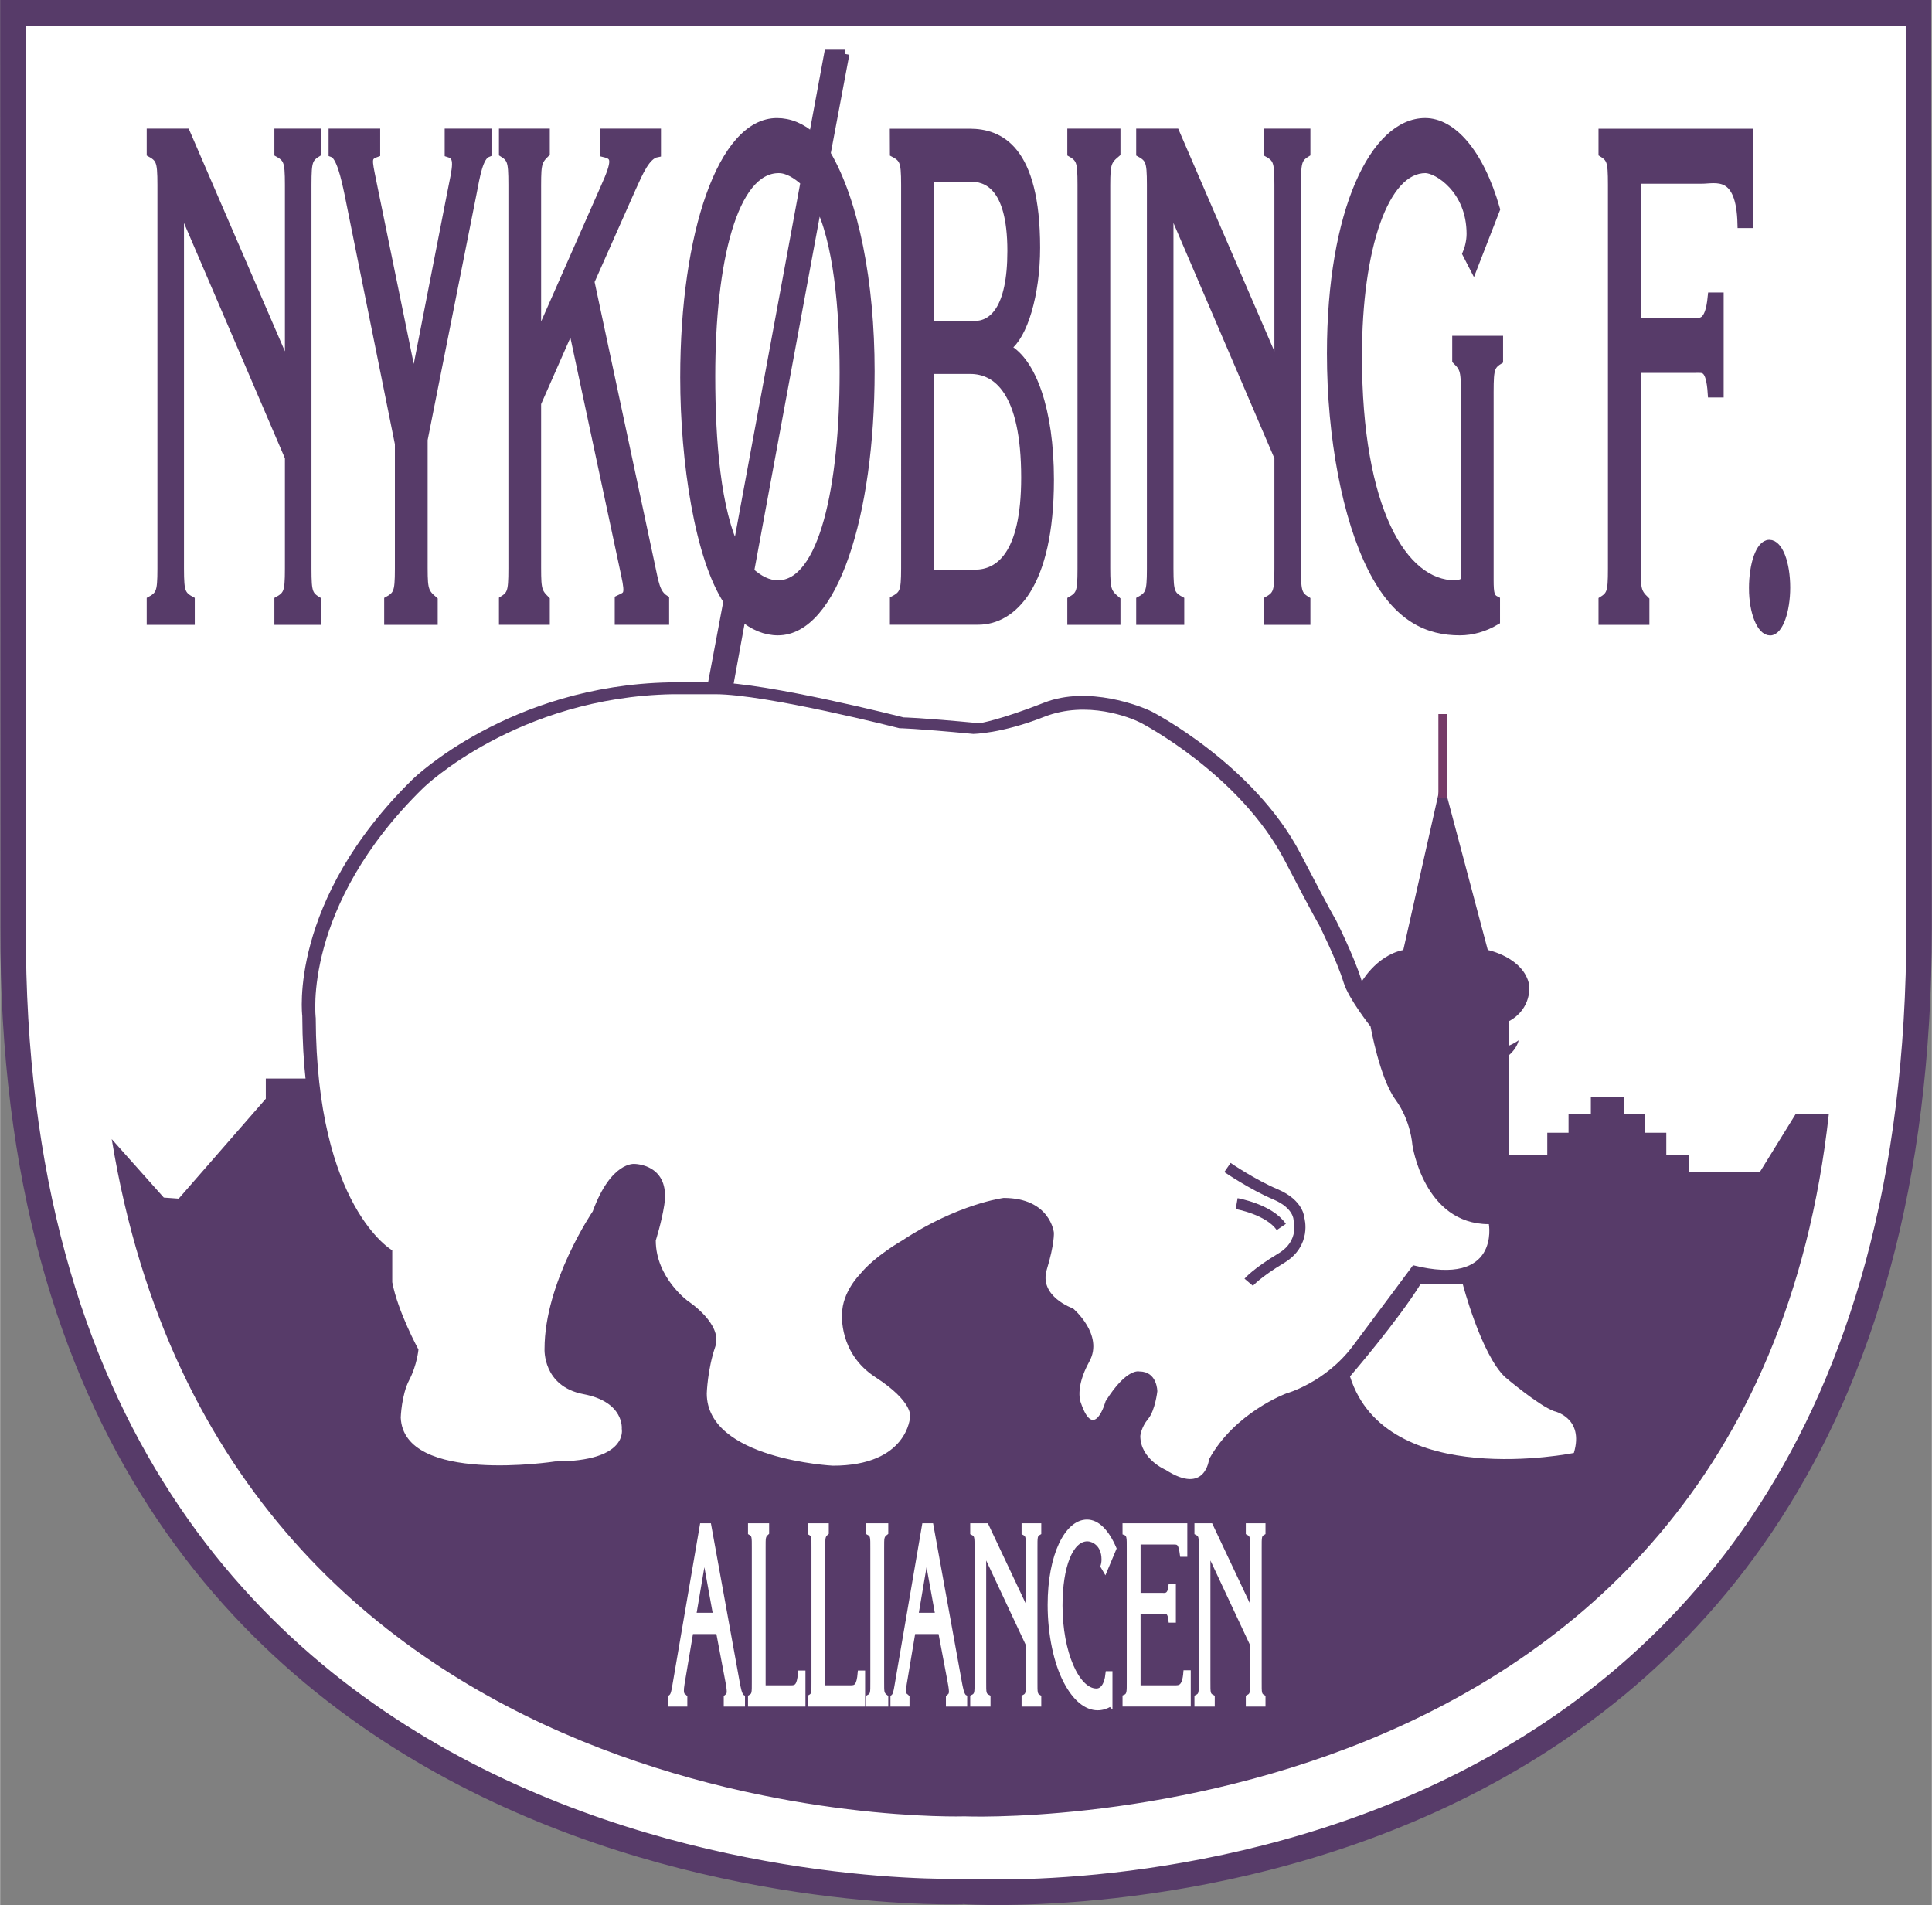
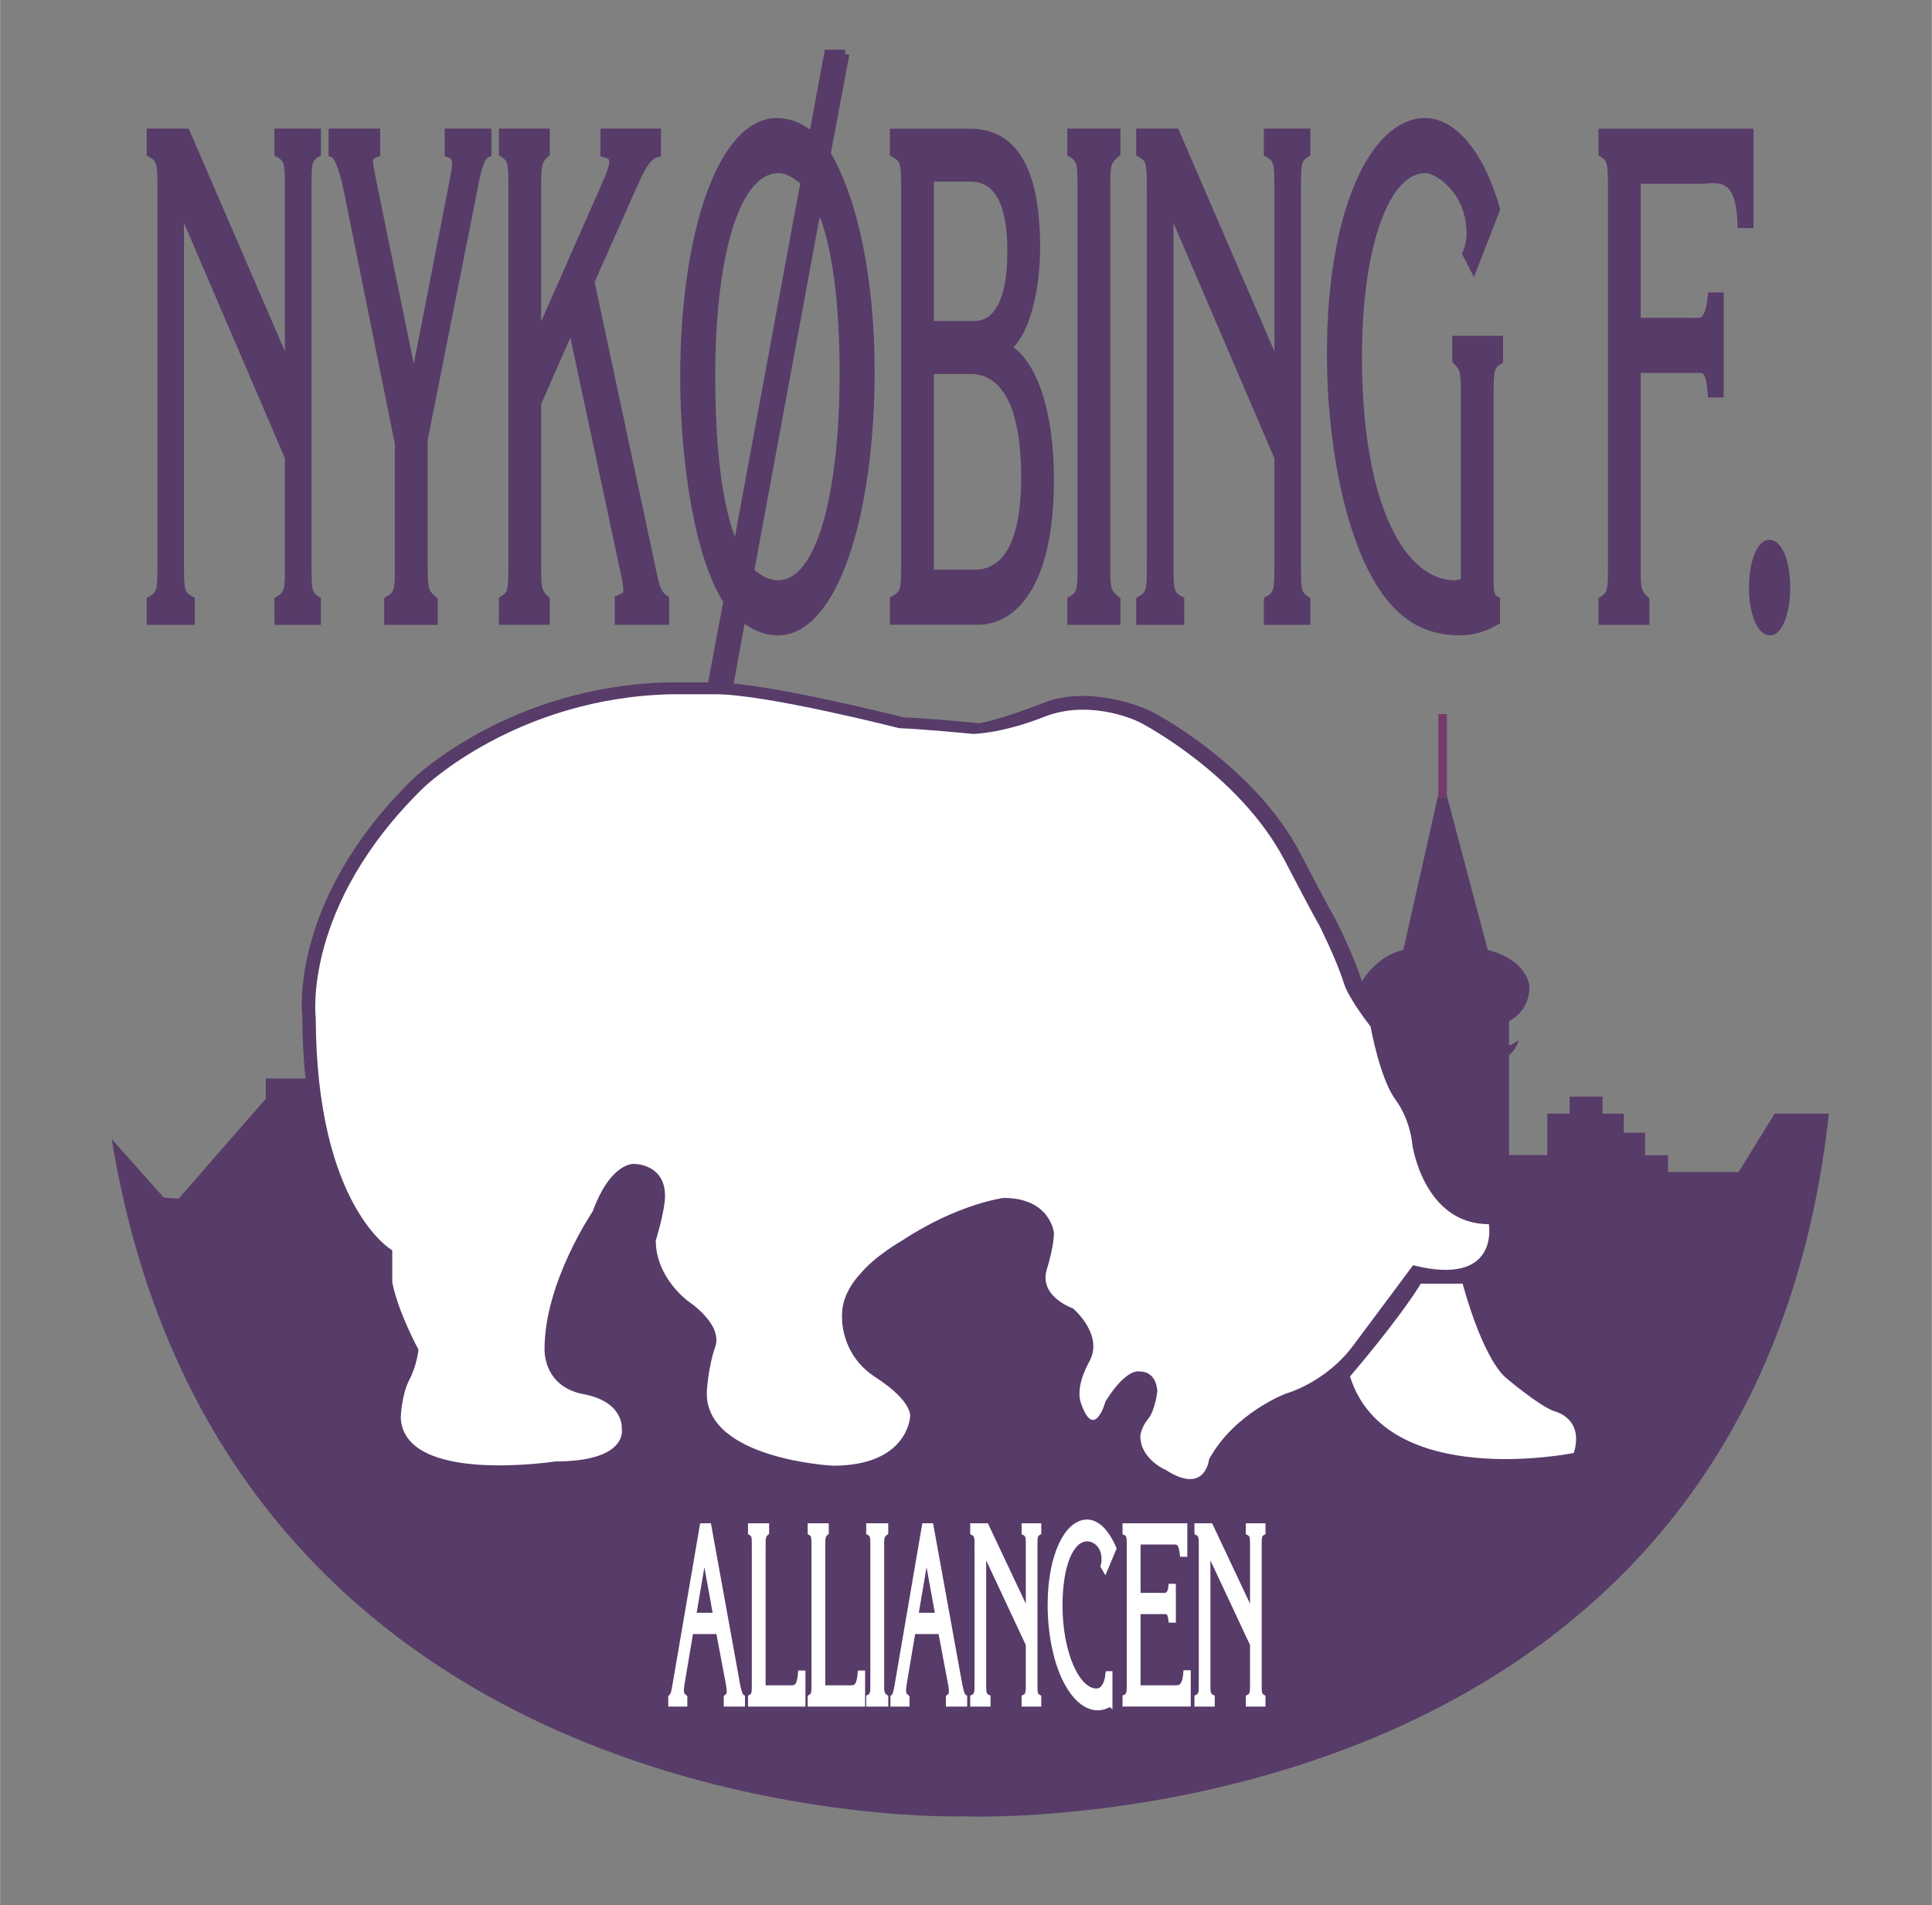
<svg xmlns="http://www.w3.org/2000/svg" width="2500" height="2465" viewBox="0 0 217.663 214.649">
  <rect x="0" y="0" width="217.663" height="214.649" fill="#808080" stroke="none" />
-   <path d="M1.461 104.587L1.437 1.437h214.717l.072 103.15c-.012 115.722-107.484 108.538-107.484 108.538S1.078 217.435 1.461 104.587z" fill="#fff" stroke="#573b69" stroke-width="2.874" />
-   <path d="M206.061 125.48c-9.1 82.855-97.383 79.183-97.383 79.183s-83.174 2.714-96.105-76.31l5.867 6.585 1.676.12 9.818-11.255v-2.275h4.669l118.655-10.656s1.676-3.173 4.849-3.832l4.37-19.397 5.148 19.397s4.071.838 4.67 3.951c0 0 .359 2.634-2.275 4.071v2.754s.599-.239 1.078-.599c0 0-.12.838-1.078 1.676v11.255h4.31v-2.515h2.395v-2.155h2.514v-1.916h3.712v1.916h2.395v2.155h2.395v2.539h2.586v1.892h7.951l4.071-6.585h3.712z" fill="#573b69" />
+   <path d="M206.061 125.48c-9.1 82.855-97.383 79.183-97.383 79.183s-83.174 2.714-96.105-76.31l5.867 6.585 1.676.12 9.818-11.255v-2.275h4.669l118.655-10.656s1.676-3.173 4.849-3.832l4.37-19.397 5.148 19.397s4.071.838 4.67 3.951c0 0 .359 2.634-2.275 4.071v2.754s.599-.239 1.078-.599c0 0-.12.838-1.078 1.676v11.255h4.31v-2.515v-2.155h2.514v-1.916h3.712v1.916h2.395v2.155h2.395v2.539h2.586v1.892h7.951l4.071-6.585h3.712z" fill="#573b69" />
  <path fill="none" stroke="#753b68" stroke-width=".958" d="M162.538 89.919v-9.458" />
  <path d="M20.235 62.871c0 3.545-.057 4.085 1.216 4.779v2.275h-4.458V67.65c1.263-.694 1.207-1.233 1.207-4.779v-40.85c0-3.545.056-4.084-1.207-4.779v-2.275h3.937l11.637 26.939V22.021c0-3.545.057-4.084-1.187-4.779v-2.275h4.286v2.275c-1.12.695-1.063 1.234-1.063 4.779v40.85c0 3.545-.057 4.085 1.063 4.779v2.275H31.38V67.65c1.244-.694 1.187-1.233 1.187-4.779v-11.33L20.235 22.792v40.079zM47.691 49.537V62.87c0 3.392-.059 3.777 1.134 4.779v2.275h-5.073v-2.275c1.265-.694 1.207-1.233 1.207-4.779V49.999L39.27 21.79c-.374-1.772-.92-4.239-1.782-4.548v-2.275h4.856v2.275c-1.063.386-.92.771-.46 3.083l4.731 23.123 4.216-21.581c.611-3.083.983-4.239-.262-4.625v-2.275h4.316v2.275c-.948.386-1.292 2.544-1.694 4.625l-5.5 27.67zM60.478 62.835c0 3.389-.058 3.774.977 4.775v2.311h-4.771V67.61c1.121-.693 1.063-1.232 1.063-4.775V22.018c0-3.542.058-4.082-1.063-4.776v-2.275h4.771v2.275c-1.035 1.002-.977 1.387-.977 4.776v16.481l7.643-17.328c1.351-3.003 1.293-3.62 0-3.929v-2.275h5.862v2.275c-1.207.232-2.012 2.158-2.816 3.929l-4.684 10.551 6.752 31.653c.518 2.388.604 3.466 1.667 4.159v2.387H69.73v-2.387c.948-.462 1.236-.385.719-2.772l-6.035-28.265-3.937 8.934v17.404zM82.984 62.09c-2.285-4.468-2.885-12.557-2.885-19.721 0-12.865 2.485-23.342 7.628-23.342 1 0 2 .618 2.942 1.465L82.984 62.09zM95.213 6.08h-1.887l-1.743 9.398c-1.286-1.157-2.657-1.697-4.057-1.697-6.143 0-10.417 12.488-10.417 28.742 0 9.553 1.667 20.337 4.874 25.193l-2.23 11.865h1.945l1.857-10.168c1.314 1.157 2.714 1.697 4.085 1.697 6.2 0 10.417-12.949 10.417-29.28 0-10.015-1.782-19.105-4.96-24.5l2.116-11.25zm-3.058 16.722c2.229 4.314 2.915 12.094 2.915 19.182 0 12.71-2.286 23.881-7.429 23.881-1.114 0-2.143-.54-3.171-1.464l7.685-41.599zM104.73 64.667V41.656h4.578c2.995 0 6.22 2.386 6.22 12.16 0 8.851-3.024 10.851-5.701 10.851h-5.097zm0-28.017V19.984h4.55c1.704 0 4.692.692 4.692 8.294 0 6.605-2.126 8.371-4.195 8.371h-5.047zm5.478 33.263c3.827 0 8.052-3.935 8.052-15.874 0-7.854-2.005-13.246-4.8-14.786V39.1c1.82-1.249 3.244-5.946 3.244-11.183 0-11.167-4.11-12.938-7.472-12.938h-8.505l.009 2.264c1.322.695 1.264 1.233 1.264 4.775V62.82c0 3.544.058 4.085-1.264 4.779v2.314h9.472zM121.875 22.021c0-3.545.058-4.084-1.149-4.779v-2.275h5.03v2.275c-1.208 1.003-1.15 1.388-1.15 4.779v40.85c0 3.392-.058 3.777 1.15 4.779v2.275h-5.03V67.65c1.207-.694 1.149-1.233 1.149-4.779v-40.85zM131.729 62.871c0 3.545-.057 4.085 1.216 4.779v2.275h-4.458V67.65c1.263-.694 1.207-1.233 1.207-4.779v-40.85c0-3.545.057-4.084-1.207-4.779v-2.275h3.937l11.637 26.939V22.021c0-3.545.057-4.084-1.187-4.779v-2.275h4.286v2.275c-1.12.695-1.063 1.234-1.063 4.779v40.85c0 3.545-.057 4.085 1.063 4.779v2.275h-4.286V67.65c1.244-.694 1.187-1.233 1.187-4.779v-11.33l-12.332-28.749v40.079zM165.074 45.371c0-3.392.058-3.778-.977-4.781v-2.275h4.772v2.275c-1.121.694-1.063 1.234-1.063 4.781V65.34c0 1.619.115 2.004.719 2.312v2.301c-1.3.771-2.695 1.157-4.053 1.157-3.5 0-7.029-1.389-9.897-7.095-2.842-5.625-4.595-14.718-4.595-24.184 0-16.099 4.91-26.051 10.59-26.051 2.983 0 6.103 3.317 7.955 9.798l-2.52 6.481-.755-1.466c.232-.54.465-1.389.465-2.237 0-5.015-3.767-7.33-5.115-7.33-4.619 0-7.631 8.873-7.631 21.108 0 17.253 5.078 25.73 10.958 25.73.43 0 .89-.155 1.148-.386V45.371zM184.376 36.291h6.232c.981 0 1.962.386 2.28-2.854h.838V44.31h-.838c-.202-3.005-.924-2.773-1.818-2.773h-6.694v21.337c0 3.39-.058 3.774.981 4.776v2.275h-4.776V67.65c1.122-.693 1.063-1.232 1.063-4.776v-40.85c0-3.547.058-4.087-1.063-4.782v-2.264h16.498v10.243h-.838c-.142-6-2.934-4.997-4.536-4.997h-7.329v16.067zM197.536 66.289c0-2.685.778-4.986 1.815-4.986 1.038 0 1.874 2.148 1.874 4.909 0 2.608-.807 4.909-1.787 4.909-1.009.001-1.902-2.147-1.902-4.832z" fill="#573b69" stroke="#573b69" stroke-width=".958" />
  <path d="M80.571 181.964h-2.373l1.146-6.765 1.227 6.765zm.335 1.916l1.053 5.579c.278 1.472.15 1.472-.185 1.755v.838h1.916v-.838c-.348-.169-.488-1.076-.616-1.755l-3.187-17.581h-.81l-3.107 18.119c-.104.595-.172 1.019-.449 1.217v.838h1.669v-.838c-.173-.226-.543-.085-.312-1.472l.984-5.861h3.044zM89.091 190.136c.592 0 .929-.113 1.057-1.668h.354v3.584h-5.994v-.845c.452-.253.429-.451.429-1.749v-14.989c0-1.301.023-1.499-.429-1.753v-.838h1.901v.838c-.418.368-.395.509-.395 1.753v15.667h3.077zM95.813 190.136c.592 0 .929-.113 1.057-1.668h.354v3.584H91.23v-.845c.452-.253.429-.451.429-1.749v-14.989c0-1.301.023-1.499-.429-1.753v-.838h1.901v.838c-.417.368-.395.509-.395 1.753v15.667h3.077zM98.291 174.469c0-1.301.023-1.499-.463-1.754v-.838h2.005v.838c-.487.368-.464.509-.464 1.754v14.991c0 1.245-.023 1.386.464 1.753v.838h-2.005v-.838c.486-.254.463-.453.463-1.753v-14.991zM105.605 181.964h-2.373l1.146-6.765 1.227 6.765zm.335 1.916l1.053 5.579c.279 1.472.151 1.472-.185 1.755v.838h1.917v-.838c-.349-.169-.488-1.076-.616-1.755l-3.187-17.581h-.81l-3.107 18.119c-.104.595-.173 1.019-.449 1.217v.838h1.669v-.838c-.174-.226-.543-.085-.312-1.472l.983-5.861h3.044zM110.867 189.46c0 1.301-.023 1.499.487 1.753v.838h-1.809v-.838c.51-.254.487-.453.487-1.753v-14.991c0-1.301.023-1.499-.487-1.754v-.838h1.6l4.665 9.89v-7.298c0-1.301.023-1.499-.476-1.754v-.838h1.739v.838c-.452.255-.429.453-.429 1.754v14.991c0 1.301-.023 1.499.429 1.753v.838h-1.739v-.838c.499-.254.476-.453.476-1.753v-4.158l-4.943-10.55v14.708zM125.095 192.047c-.462.282-.94.423-1.43.423-1.306 0-2.588-1.044-3.614-3.021-1.078-2.062-1.781-5.253-1.781-8.615 0-5.678 1.956-9.377 4.194-9.377 1.166 0 2.25 1.073 3.083 3.021l-1.043 2.486-.28-.48c.07-.226.117-.48.117-.763 0-1.808-1.271-2.288-1.831-2.288-1.854 0-3.043 3.051-3.043 7.486 0 5.282 1.912 9.576 4.058 9.576.559 0 1.119-.48 1.271-1.949h.299v3.501zM128.262 179.719h2.599c.385 0 .909.169 1.025-1.021h.354v3.897h-.354c-.116-1.045-.396-.961-.769-.961h-2.855v8.501h4.035c.582 0 1.129.056 1.266-1.695h.354v3.61h-7.207v-.845c.51-.197.475-.62.475-1.748v-14.985c0-1.163.035-1.588-.475-1.758l-.002-.838h6.821v3.299h-.354c-.162-1.271-.382-1.383-.876-1.383h-4.035v5.927zM136.134 189.46c0 1.301-.023 1.499.487 1.753v.838h-1.809v-.838c.51-.254.487-.453.487-1.753v-14.991c0-1.301.023-1.499-.487-1.754v-.838h1.6l4.664 9.89v-7.298c0-1.301.023-1.499-.476-1.754v-.838h1.739v.838c-.453.255-.429.453-.429 1.754v14.991c0 1.301-.023 1.499.429 1.753v.838H140.6v-.838c.499-.254.476-.453.476-1.753v-4.158l-4.942-10.55v14.708z" fill="#fff" stroke="#fff" stroke-width=".479" />
  <path d="M170.222 138.4s1.315 7.318-8.799 4.77c0 0-3.783 5.099-6.99 9.374-3.207 4.276-7.729 5.51-7.729 5.51s-6.003 2.221-8.963 7.648c0 0-.412 4.194-5.017 1.233 0 0-2.96-1.233-2.96-3.947 0 0 .082-.987.904-1.974s1.069-3.207 1.069-3.207 0-2.302-2.056-2.302c0 0-1.48-.494-3.947 3.453 0 0-1.316 4.77-2.878.165 0 0-.74-1.645.987-4.77 1.727-3.125-1.891-6.167-1.891-6.167s-4.004-1.377-3.042-4.523c.904-2.96.822-4.276.822-4.276s-.411-4.029-5.838-4.029c0 0-5.263.658-11.76 4.934 0 0-3.207 1.809-4.934 3.948 0 0-2.056 2.055-2.056 4.604 0 0-.414 4.545 3.865 7.319 4.44 2.878 4.029 4.605 4.029 4.605s-.246 5.674-8.963 5.674c0 0-14.637.329-14.637-8.388 0 0 .082-2.796.987-5.427.904-2.631-3.125-5.263-3.125-5.263s-3.782-2.713-3.782-7.072c0 0 .675-2.104.986-4.111.741-4.77-3.454-4.77-3.454-4.77s-2.713-.329-4.852 5.51c0 0-5.592 8.223-5.592 15.953 0 0-.247 4.358 4.523 5.262 4.77.905 4.44 4.029 4.44 4.029s.823 3.783-7.73 3.783H49.258s-5.346.822-5.346-5.099c0 0 .083-2.631.987-4.358.905-1.728 1.069-3.537 1.069-3.537s-2.385-4.358-3.043-7.812v-3.701s-8.798-5.016-8.881-26.972c0 0-1.645-12.91 12.499-26.726 0 0 10.855-10.525 28.946-10.855h4.935c5.92 0 21.38 3.948 21.38 3.948s1.644 0 8.552.657c0 0 2.288-.354 7.262-2.312 5.016-1.974 10.993.42 12.145.996 0 0 11.512 5.92 16.775 16.035 3.569 6.859 3.948 7.401 3.948 7.401s2.088 4.147 2.877 6.743c.576 1.891 3.125 5.099 3.125 5.099s1.069 6.003 2.878 8.47c1.809 2.466 1.974 5.262 1.974 5.262s1.316 9.213 8.882 9.213z" fill="#573b69" />
  <path d="M167.747 137.933s1.277 7.104-8.542 4.63c0 0-3.671 4.949-6.785 9.1-3.113 4.15-7.503 5.348-7.503 5.348s-5.827 2.155-8.701 7.423c0 0-.399 4.071-4.869 1.197 0 0-2.874-1.197-2.874-3.832 0 0 .08-.958.878-1.916s1.038-3.113 1.038-3.113 0-2.235-1.996-2.235c0 0-1.437-.479-3.832 3.353 0 0-1.277 4.629-2.793.16 0 0-.718-1.597.958-4.63s-1.836-5.987-1.836-5.987-3.886-1.337-2.953-4.39c.878-2.874.798-4.151.798-4.151s-.399-3.911-5.667-3.911c0 0-5.109.639-11.415 4.789 0 0-3.113 1.756-4.789 3.832 0 0-1.996 1.996-1.996 4.47 0 0-.401 4.412 3.751 7.104 4.311 2.794 3.912 4.47 3.912 4.47s-.239 5.507-8.701 5.507c0 0-14.208-.718-14.208-8.142 0 0 .08-2.714.958-5.268s-3.034-5.108-3.034-5.108-3.671-2.634-3.671-6.865c0 0 .655-2.043.958-3.991.719-4.63-3.352-4.63-3.352-4.63s-2.634-.319-4.71 5.348c0 0-5.428 7.982-5.428 15.485 0 0-.24 4.231 4.39 5.109 4.629.878 4.311 3.911 4.311 3.911s.798 3.672-7.503 3.672c0 0-17.082 2.634-17.401-4.949 0 0 .08-2.554.958-4.23s1.038-3.433 1.038-3.433-2.315-4.23-2.953-7.583v-3.592s-8.542-4.87-8.621-26.182c0 0-1.597-12.532 12.133-25.942 0 0 10.536-10.217 28.097-10.537h4.79c5.747 0 20.753 3.832 20.753 3.832s1.596 0 8.301.639c0 0 3.154-.016 7.982-1.916 4.869-1.916 9.738.08 10.856.638 0 0 11.175 5.747 16.284 15.565 3.464 6.658 3.832 7.184 3.832 7.184s2.026 4.025 2.793 6.545c.559 1.836 3.033 4.949 3.033 4.949s1.038 5.827 2.794 8.222c1.756 2.395 1.916 5.108 1.916 5.108s1.276 8.943 8.621 8.943z" fill="#fff" />
  <path d="M152.101 155.094s5.428-6.306 7.982-10.457h4.709s2.075 7.982 4.789 10.536c0 0 3.751 3.193 5.508 3.832 0 0 3.433.718 2.235 4.709.001.001-21.152 4.311-25.223-8.62z" fill="#fff" />
-   <path d="M138.292 131.547s2.794 1.916 5.428 3.033 2.634 2.793 2.634 2.793.798 2.714-1.996 4.391-3.671 2.714-3.671 2.714M144.358 138.252c-1.357-1.996-5.029-2.634-5.029-2.634" fill="none" stroke="#573b69" stroke-width="1.245" />
</svg>